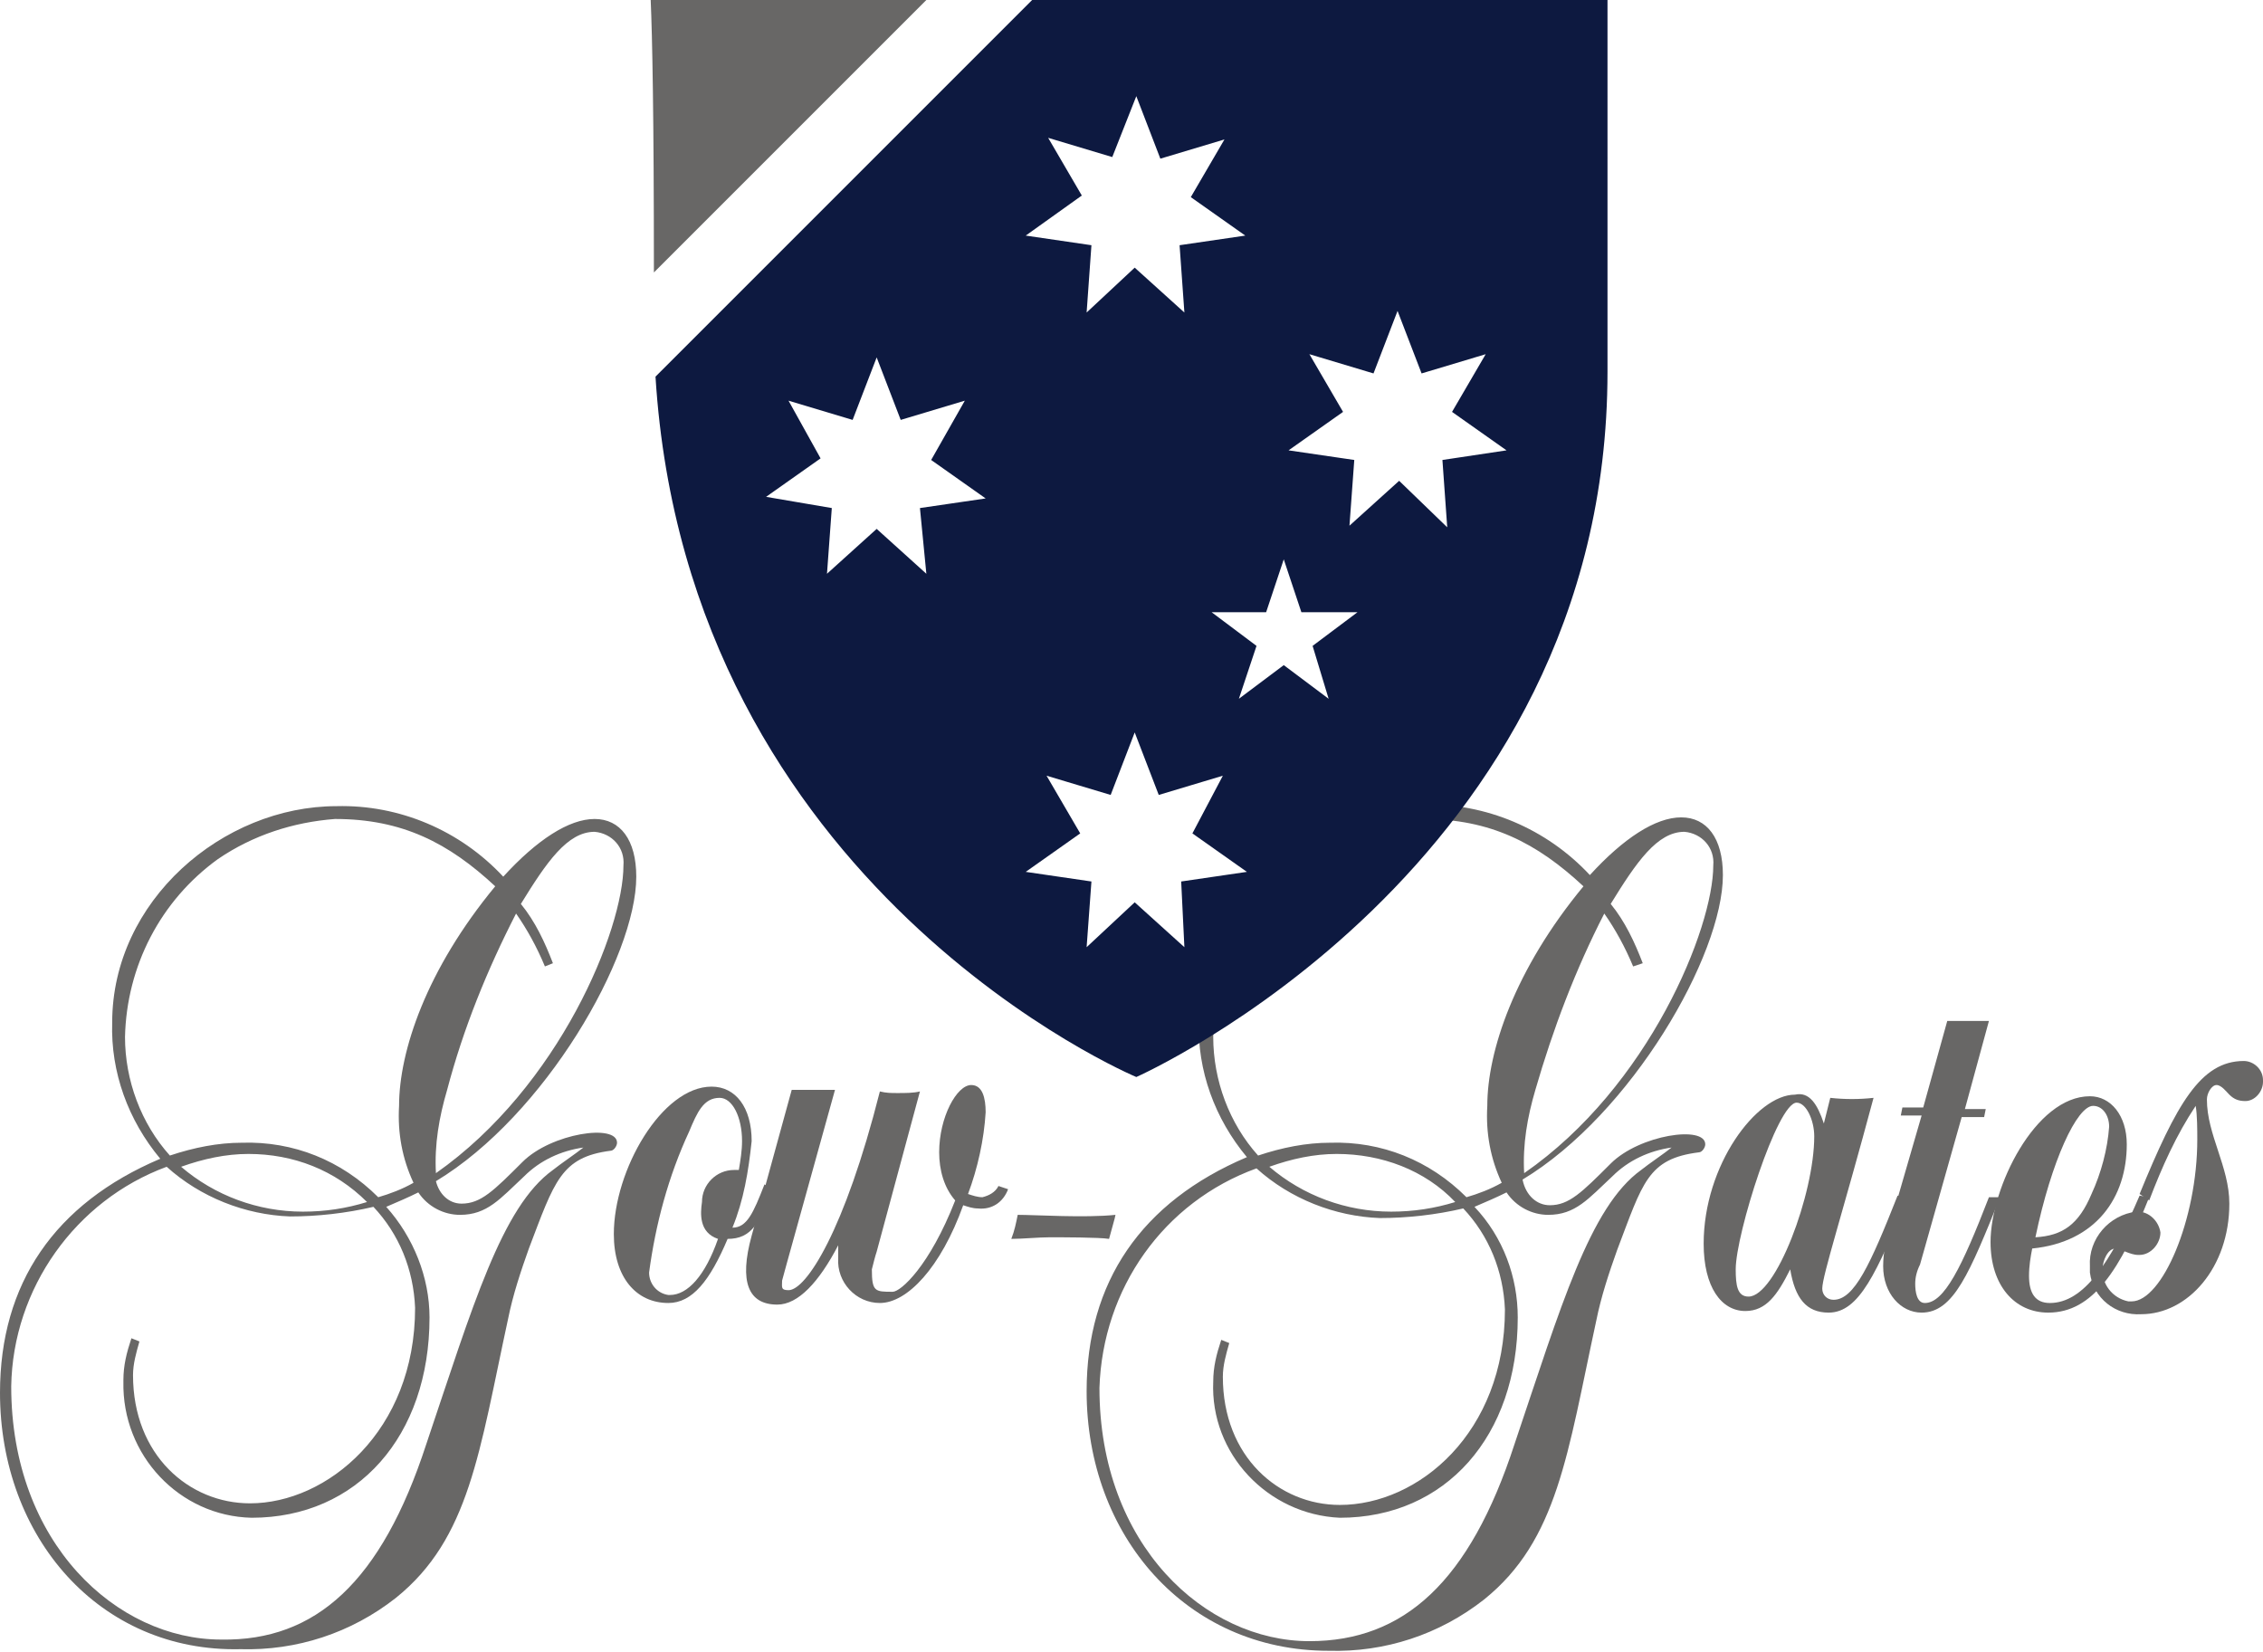
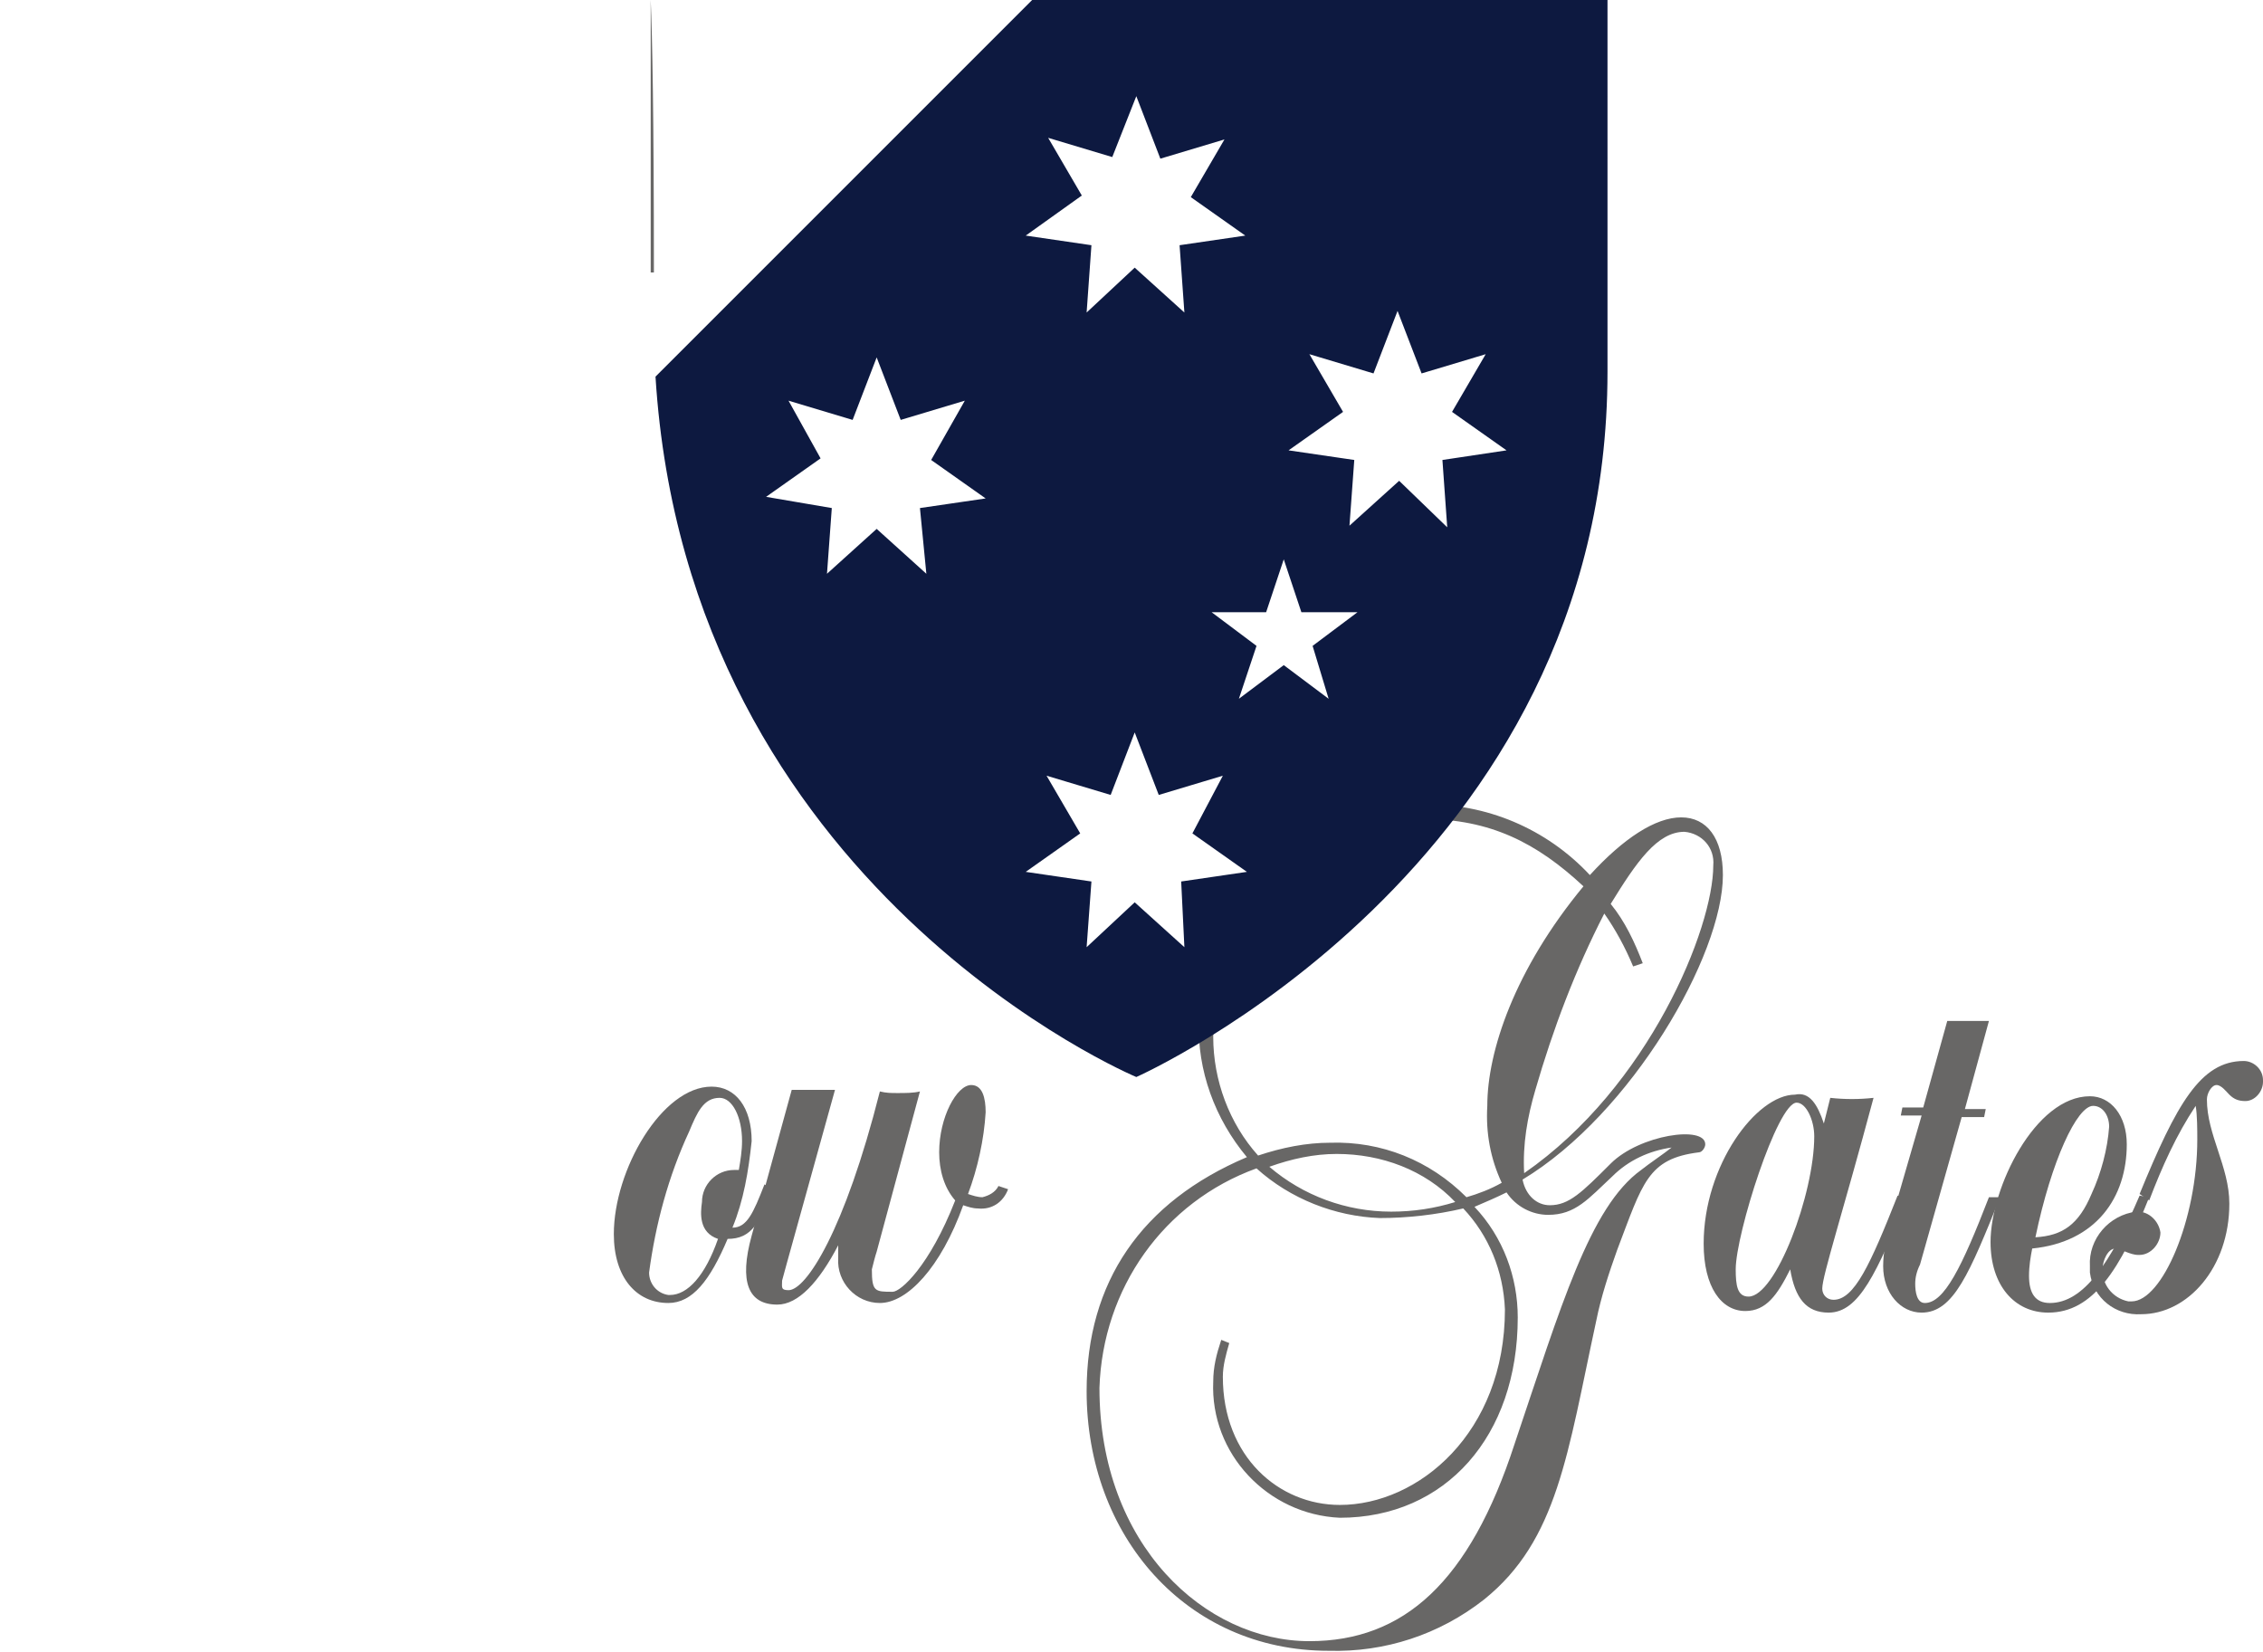
<svg xmlns="http://www.w3.org/2000/svg" xmlns:xlink="http://www.w3.org/1999/xlink" id="Layer_1" x="0px" y="0px" viewBox="0 0 141.2 103.1" style="enable-background:new 0 0 141.2 103.1;" xml:space="preserve">
  <style type="text/css"> .st0{clip-path:url(#SVGID_2_);} .st1{fill:#686766;} .st2{fill:#0D1940;} </style>
  <title>GowGates_logo</title>
  <g>
    <defs>
      <rect id="SVGID_1_" width="141.2" height="103.1" />
    </defs>
    <clipPath id="SVGID_2_">
      <use xlink:href="#SVGID_1_" style="overflow:visible;" />
    </clipPath>
    <g class="st0">
      <path class="st1" d="M94.5,90.1c2.9-8.6,4.7-14.8,7.9-17.1c0.5-0.4,1.4-1,1.9-1.4c-1.4,0.2-2.7,0.8-3.7,1.8 c-1.5,1.4-2.3,2.4-4,2.4c-1,0-2-0.5-2.6-1.4c-0.6,0.3-1.3,0.6-2,0.9c1.8,1.9,2.7,4.4,2.7,6.9c0,7.4-4.5,12.5-11.1,12.5 c-4.5-0.2-8.1-4-7.9-8.5c0,0,0,0,0,0c0-0.9,0.2-1.7,0.5-2.6l0.5,0.2c-0.2,0.7-0.4,1.4-0.4,2.1c0,5,3.5,8,7.3,8 c4.9,0,10.3-4.5,10.3-12.2c-0.1-2.4-1-4.6-2.6-6.3c-1.7,0.4-3.5,0.6-5.2,0.6c-2.8-0.1-5.6-1.2-7.7-3.1c-5.8,2.1-9.6,7.5-9.8,13.7 c0,9.8,6.6,15.8,13.1,15.8C87.6,102.4,91.7,98.7,94.5,90.1 M83.4,72c-1.4,0-2.8,0.3-4.2,0.8c2.1,1.8,4.8,2.8,7.6,2.8 c1.4,0,2.7-0.2,4-0.6C88.9,73,86.2,72,83.4,72 M92.8,69c0-3.4,1.7-8.5,6-13.7c-2.9-2.7-5.8-4.2-10-4.2c-2.6,0.2-5.1,1-7.3,2.5 c-3.6,2.6-5.7,6.7-5.8,11.1c0,2.7,1,5.4,2.8,7.4c1.5-0.5,3-0.8,4.5-0.8c3.2-0.1,6.2,1.1,8.5,3.4c0.7-0.2,1.5-0.5,2.2-0.9 C93,72.3,92.7,70.7,92.8,69 M101.9,60.3c-0.5-1.2-1.1-2.3-1.8-3.3c-1.8,3.5-3.2,7.2-4.3,11c-0.5,1.7-0.8,3.4-0.7,5.2 c7.8-5.4,11.8-15.3,11.8-19.2c0.1-1.1-0.7-2-1.8-2.1c-1.7,0-3,1.9-4.6,4.5c0.9,1.1,1.5,2.4,2,3.7L101.9,60.3z M96.7,75.2 c1.2,0,2-0.8,3.8-2.6s5.9-2.4,5.9-1.2c0,0.2-0.2,0.5-0.4,0.5c-3.2,0.4-3.5,1.9-5.1,6.1c-0.5,1.4-1,2.9-1.3,4.4 c-1.8,8.3-2.4,13.7-7,17.4c-2.8,2.2-6.2,3.3-9.7,3.2c-8.9,0-15.1-7.2-15.1-16.2c0-6.8,3.4-11.8,10-14.6c-2-2.4-3.1-5.4-3-8.5 c0-7.6,6.9-13.5,14-13.5c3.9-0.1,7.7,1.5,10.4,4.4c2.1-2.3,4.1-3.6,5.7-3.6s2.6,1.3,2.6,3.6c0,5-5.7,14.9-12.5,19 C95.2,74.6,95.9,75.2,96.7,75.2" />
-       <path class="st1" d="M40.6,0c0.1,2.3,0.2,7.2,0.2,17l17-17H40.6z" />
+       <path class="st1" d="M40.6,0c0.1,2.3,0.2,7.2,0.2,17H40.6z" />
      <path class="st2" d="M64.4,0L40.9,23.5c2,32,30,43.7,30,43.7s29.4-13,29.4-44V0H64.4z M67.5,12.2l-2.1-3.6l4,1.2L70.9,6l1.5,3.9 l4-1.2l-2.1,3.6l3.4,2.4l-4.1,0.6l0.3,4.2l-3.1-2.8l-3,2.8l0.3-4.2l-4.1-0.6L67.5,12.2z M57.8,35.8l-3.1-2.8l-3.1,2.8l0.3-4.1 L47.8,31l3.4-2.4L49.2,25l4,1.2l1.5-3.9l1.5,3.9l4-1.2l-2.1,3.7l3.4,2.4l-4.1,0.6L57.8,35.8z M73.9,59.1l-3.1-2.8l-3,2.8l0.3-4.1 l-4.1-0.6l3.4-2.4l-2.1-3.6l4,1.2l1.5-3.9l1.5,3.9l4-1.2L74.4,52l3.4,2.4L73.7,55L73.9,59.1z M82.9,43.6l-2.8-2.1l-2.8,2.1 l1.1-3.3l-2.8-2.1H79l1.1-3.3l1.1,3.3h3.5l-2.8,2.1L82.9,43.6z M90.3,32.9L87.3,30l-3.1,2.8l0.3-4.1l-4.1-0.6l3.4-2.4l-2.1-3.6 l4,1.2l1.5-3.9l1.5,3.9l4-1.2l-2.1,3.6l3.4,2.4L90,28.7L90.3,32.9z" />
      <path class="st1" d="M133.5,74.5c2.3-5.6,3.8-8.3,6.5-8.3c0.6,0,1.2,0.5,1.2,1.2c0,0,0,0.1,0,0.1c0,0.6-0.5,1.2-1.1,1.2 c0,0,0,0,0,0c-0.4,0-0.7-0.1-1-0.4c-0.2-0.2-0.5-0.6-0.8-0.6s-0.6,0.5-0.6,0.9c0,2.2,1.4,4.2,1.4,6.5c0,4-2.6,6.9-5.5,6.9 c-1.6,0.1-3-1-3.2-2.6c0-0.1,0-0.2,0-0.4c-0.1-1.7,1.2-3.2,2.9-3.4c0,0,0.1,0,0.1,0c0.7,0,1.3,0.6,1.4,1.3c0,0.7-0.6,1.4-1.3,1.4 c0,0-0.1,0-0.1,0c-0.5,0-1.1-0.4-1.4-0.4c-0.5,0-0.8,0.8-0.8,1.2c-0.1,1,0.6,1.9,1.6,2.1c0.1,0,0.1,0,0.2,0 c1.9,0,4.1-5.1,4.1-10.1c0-0.6,0-1.5-0.1-2.1c-1.2,1.8-2.1,3.8-2.9,5.9L133.5,74.5z" />
      <path class="st1" d="M43.8,75c0-1.1,0.9-2,2-2c0.1,0,0.2,0,0.3,0c0.1-0.6,0.2-1.2,0.2-1.8c0-1.5-0.6-2.7-1.4-2.7 c-1,0-1.4,0.9-1.9,2.1c-1.3,2.8-2.1,5.8-2.5,8.8c0,0.7,0.5,1.3,1.2,1.4c0,0,0.1,0,0.1,0c1.1,0,2.2-1.2,3-3.5 C43.6,76.9,43.7,75.7,43.8,75 M48.2,74.2c-0.8,2.1-1.3,3.1-2.8,3.1c-1.1,2.6-2.2,4-3.7,4c-2,0-3.4-1.6-3.4-4.3c0-4,3-9.2,6.1-9.2 c1.5,0,2.5,1.3,2.5,3.4c-0.2,1.9-0.5,3.7-1.2,5.4c0.9,0,1.3-0.9,2-2.7L48.2,74.2z" />
      <path class="st1" d="M54.7,78.1c-0.1,0.3-0.2,0.7-0.3,1.1c0,1.4,0.2,1.4,1.3,1.4c0.5,0,2.3-1.6,3.9-5.7c-0.7-0.8-1-1.9-1-3 c0-2.2,1.1-4.2,2-4.2c0.7,0,0.9,0.8,0.9,1.7c-0.1,1.7-0.5,3.5-1.1,5.1c0.3,0.1,0.6,0.2,0.9,0.2c0.4-0.1,0.8-0.3,1-0.7l0.6,0.2 c-0.3,0.8-1,1.3-1.9,1.2c-0.3,0-0.6-0.1-0.9-0.2c-1.4,3.9-3.5,6.1-5.2,6.1c-1.5,0-2.7-1.3-2.6-2.8c0,0,0,0,0,0v-0.8 c-1.2,2.3-2.5,3.7-3.8,3.7c-1.8,0-2.4-1.4-1.6-4.3l2.5-9.1c0.3,0,1,0,1.3,0s1,0,1.4,0l-3,10.8c-0.1,0.4-0.2,0.7-0.3,1.1 c0,0.4-0.1,0.6,0.4,0.6c1.1,0,3.5-3.7,5.7-12.4c0.4,0.1,0.7,0.1,1.1,0.1c0.5,0,1,0,1.4-0.1L54.7,78.1z" />
-       <path class="st1" d="M65.5,77.2c-0.7,0-1.7,0.1-2.4,0.1c0.2-0.5,0.3-1,0.4-1.5c1.1,0,4.2,0.2,6.1,0c0,0.1-0.3,1.1-0.4,1.5 C68.6,77.2,66.2,77.2,65.5,77.2" />
      <path class="st1" d="M113.2,70.9c0-1-0.5-2.1-1.1-2.1c-1.2,0-3.8,8.2-3.8,10.4c0,1,0.1,1.7,0.8,1.7 C110.8,80.9,113.2,74.5,113.2,70.9 M113.8,70.1l0.4-1.6c0.9,0.1,1.8,0.1,2.7,0c-1.9,7.1-3.2,11.1-3.2,11.9c0,0.4,0.3,0.7,0.7,0.7 c1.3,0,2.3-2.2,4-6.5l0.6,0.2c-1.9,4.6-3,7.1-4.9,7.1c-1.4,0-2.1-0.9-2.4-2.7c-0.8,1.6-1.5,2.6-2.8,2.6c-1.5,0-2.6-1.5-2.6-4.2 c0-4.9,3.3-9.3,5.7-9.3C112.9,68.1,113.4,68.9,113.8,70.1" />
      <path class="st1" d="M124.8,74.7c-1.9,4.7-2.9,7.2-4.9,7.2c-1.3,0-2.4-1.2-2.4-2.9c0-0.9,0.2-1.7,0.4-2.5l2-6.9h-1.3l0.1-0.5h1.3 l1.5-5.4c0.9,0,1.7,0,2.6,0l-1.5,5.5h1.3l-0.1,0.5h-1.4l-2.6,9.2c-0.2,0.4-0.3,0.8-0.3,1.2c0,0.5,0.1,1.2,0.6,1.2 c1.2,0,2.3-2.2,4-6.6L124.8,74.7z" />
      <path class="st1" d="M130.5,74.5c0.6-1.3,1-2.8,1.1-4.2c0-0.7-0.4-1.3-1-1.3c-1,0-2.6,3.4-3.6,8.2 C128.7,77.1,129.7,76.4,130.5,74.5 M134.1,74.7c-1.8,4.5-3.5,7.2-6.3,7.2c-2.1,0-3.6-1.7-3.6-4.4c0-3.4,2.8-9.1,6.2-9.1 c1.3,0,2.3,1.2,2.3,3c0,3.3-1.9,6.1-5.9,6.5c-0.1,0.5-0.2,1.1-0.2,1.7c0,1.1,0.4,1.7,1.3,1.7c2.1,0,3.8-2.5,5.6-6.7L134.1,74.7z" />
-       <path class="st1" d="M26.6,90.1c2.9-8.6,4.7-14.8,7.9-17.1c0.5-0.4,1.4-1,1.9-1.4c-1.4,0.2-2.7,0.8-3.7,1.8 c-1.5,1.4-2.3,2.4-4,2.4c-1,0-2-0.5-2.6-1.4c-0.6,0.3-1.3,0.6-2,0.9c1.7,1.9,2.7,4.4,2.7,6.9c0,7.4-4.5,12.5-11.1,12.5 c-4.5-0.1-8.1-3.9-8-8.5c0,0,0,0,0-0.1c0-0.9,0.2-1.7,0.5-2.6l0.5,0.2c-0.2,0.7-0.4,1.4-0.4,2.1c0,5,3.5,8,7.3,8 c4.8,0,10.3-4.5,10.3-12.2c-0.1-2.4-1-4.6-2.6-6.3c-1.7,0.4-3.5,0.6-5.2,0.6c-2.8-0.1-5.6-1.2-7.7-3.1c-5.7,2.1-9.6,7.6-9.7,13.7 c0,9.8,6.6,15.8,13.1,15.8C19.7,102.4,23.8,98.7,26.6,90.1 M15.5,72c-1.4,0-2.8,0.3-4.2,0.8c2.1,1.8,4.8,2.8,7.6,2.8 c1.4,0,2.7-0.2,4-0.6C20.9,73,18.3,72,15.5,72 M24.9,69c0-3.4,1.7-8.5,6-13.7c-2.9-2.7-5.8-4.2-10-4.2c-2.6,0.2-5.1,1-7.3,2.5 c-3.6,2.6-5.7,6.7-5.8,11.1c0,2.7,1,5.4,2.8,7.4c1.5-0.5,3-0.8,4.5-0.8c3.2-0.1,6.2,1.1,8.5,3.4c0.7-0.2,1.5-0.5,2.2-0.9 C25.1,72.3,24.8,70.7,24.9,69 M34,60.3c-0.5-1.2-1.1-2.3-1.8-3.3c-1.8,3.5-3.3,7.2-4.3,11c-0.5,1.7-0.8,3.4-0.7,5.2 C34.9,67.8,38.9,58,38.9,54c0.1-1.1-0.7-2-1.8-2.1c-1.7,0-3,1.9-4.6,4.5c0.9,1.1,1.5,2.4,2,3.7L34,60.3z M28.8,75.1 c1.2,0,2-0.8,3.8-2.6s5.9-2.4,5.9-1.2c0,0.2-0.2,0.5-0.4,0.5c-3.1,0.4-3.5,1.9-5.1,6.1c-0.5,1.4-1,2.9-1.3,4.4 c-1.8,8.3-2.4,13.7-7,17.4c-2.8,2.2-6.2,3.3-9.7,3.2C6.2,103.1,0,95.9,0,86.9c0-6.8,3.4-11.8,10-14.6c-2-2.4-3.1-5.4-3-8.5 c0-7.6,6.9-13.5,14-13.5c3.9-0.1,7.7,1.5,10.4,4.4c2.1-2.3,4.1-3.6,5.7-3.6s2.6,1.3,2.6,3.6c0,5-5.7,14.9-12.5,19 C27.4,74.5,28,75.1,28.8,75.1" />
    </g>
  </g>
</svg>